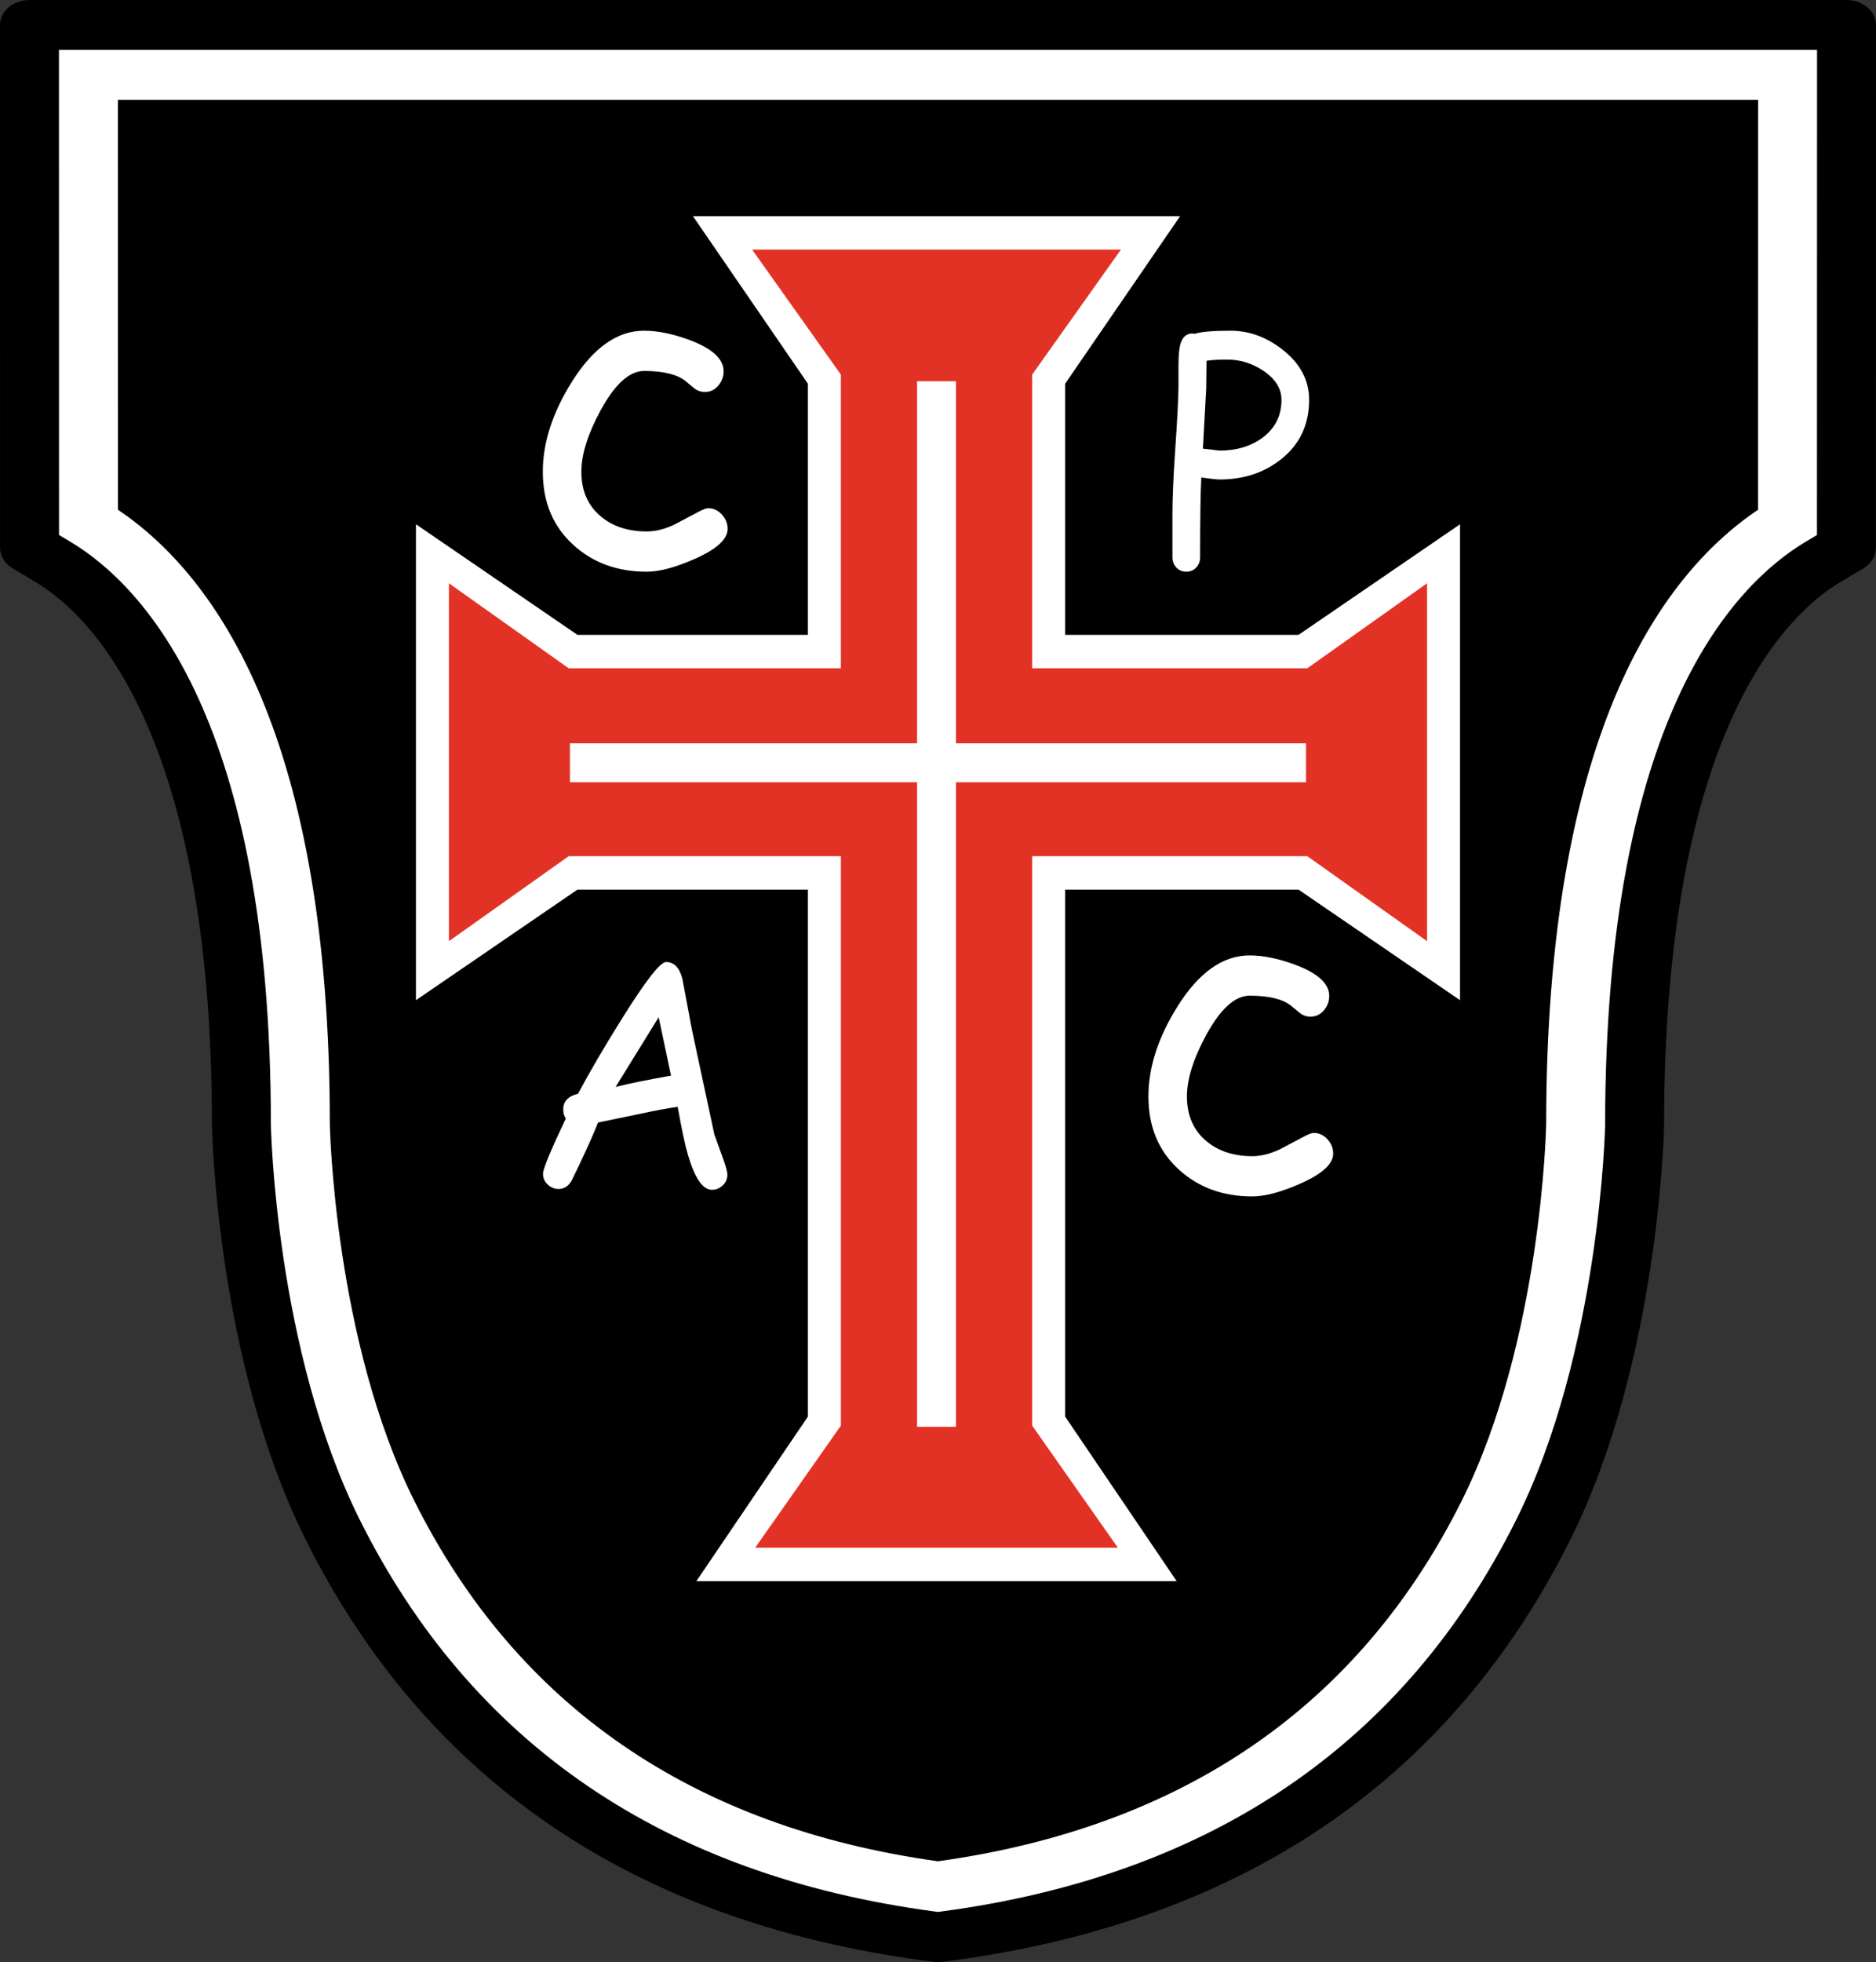
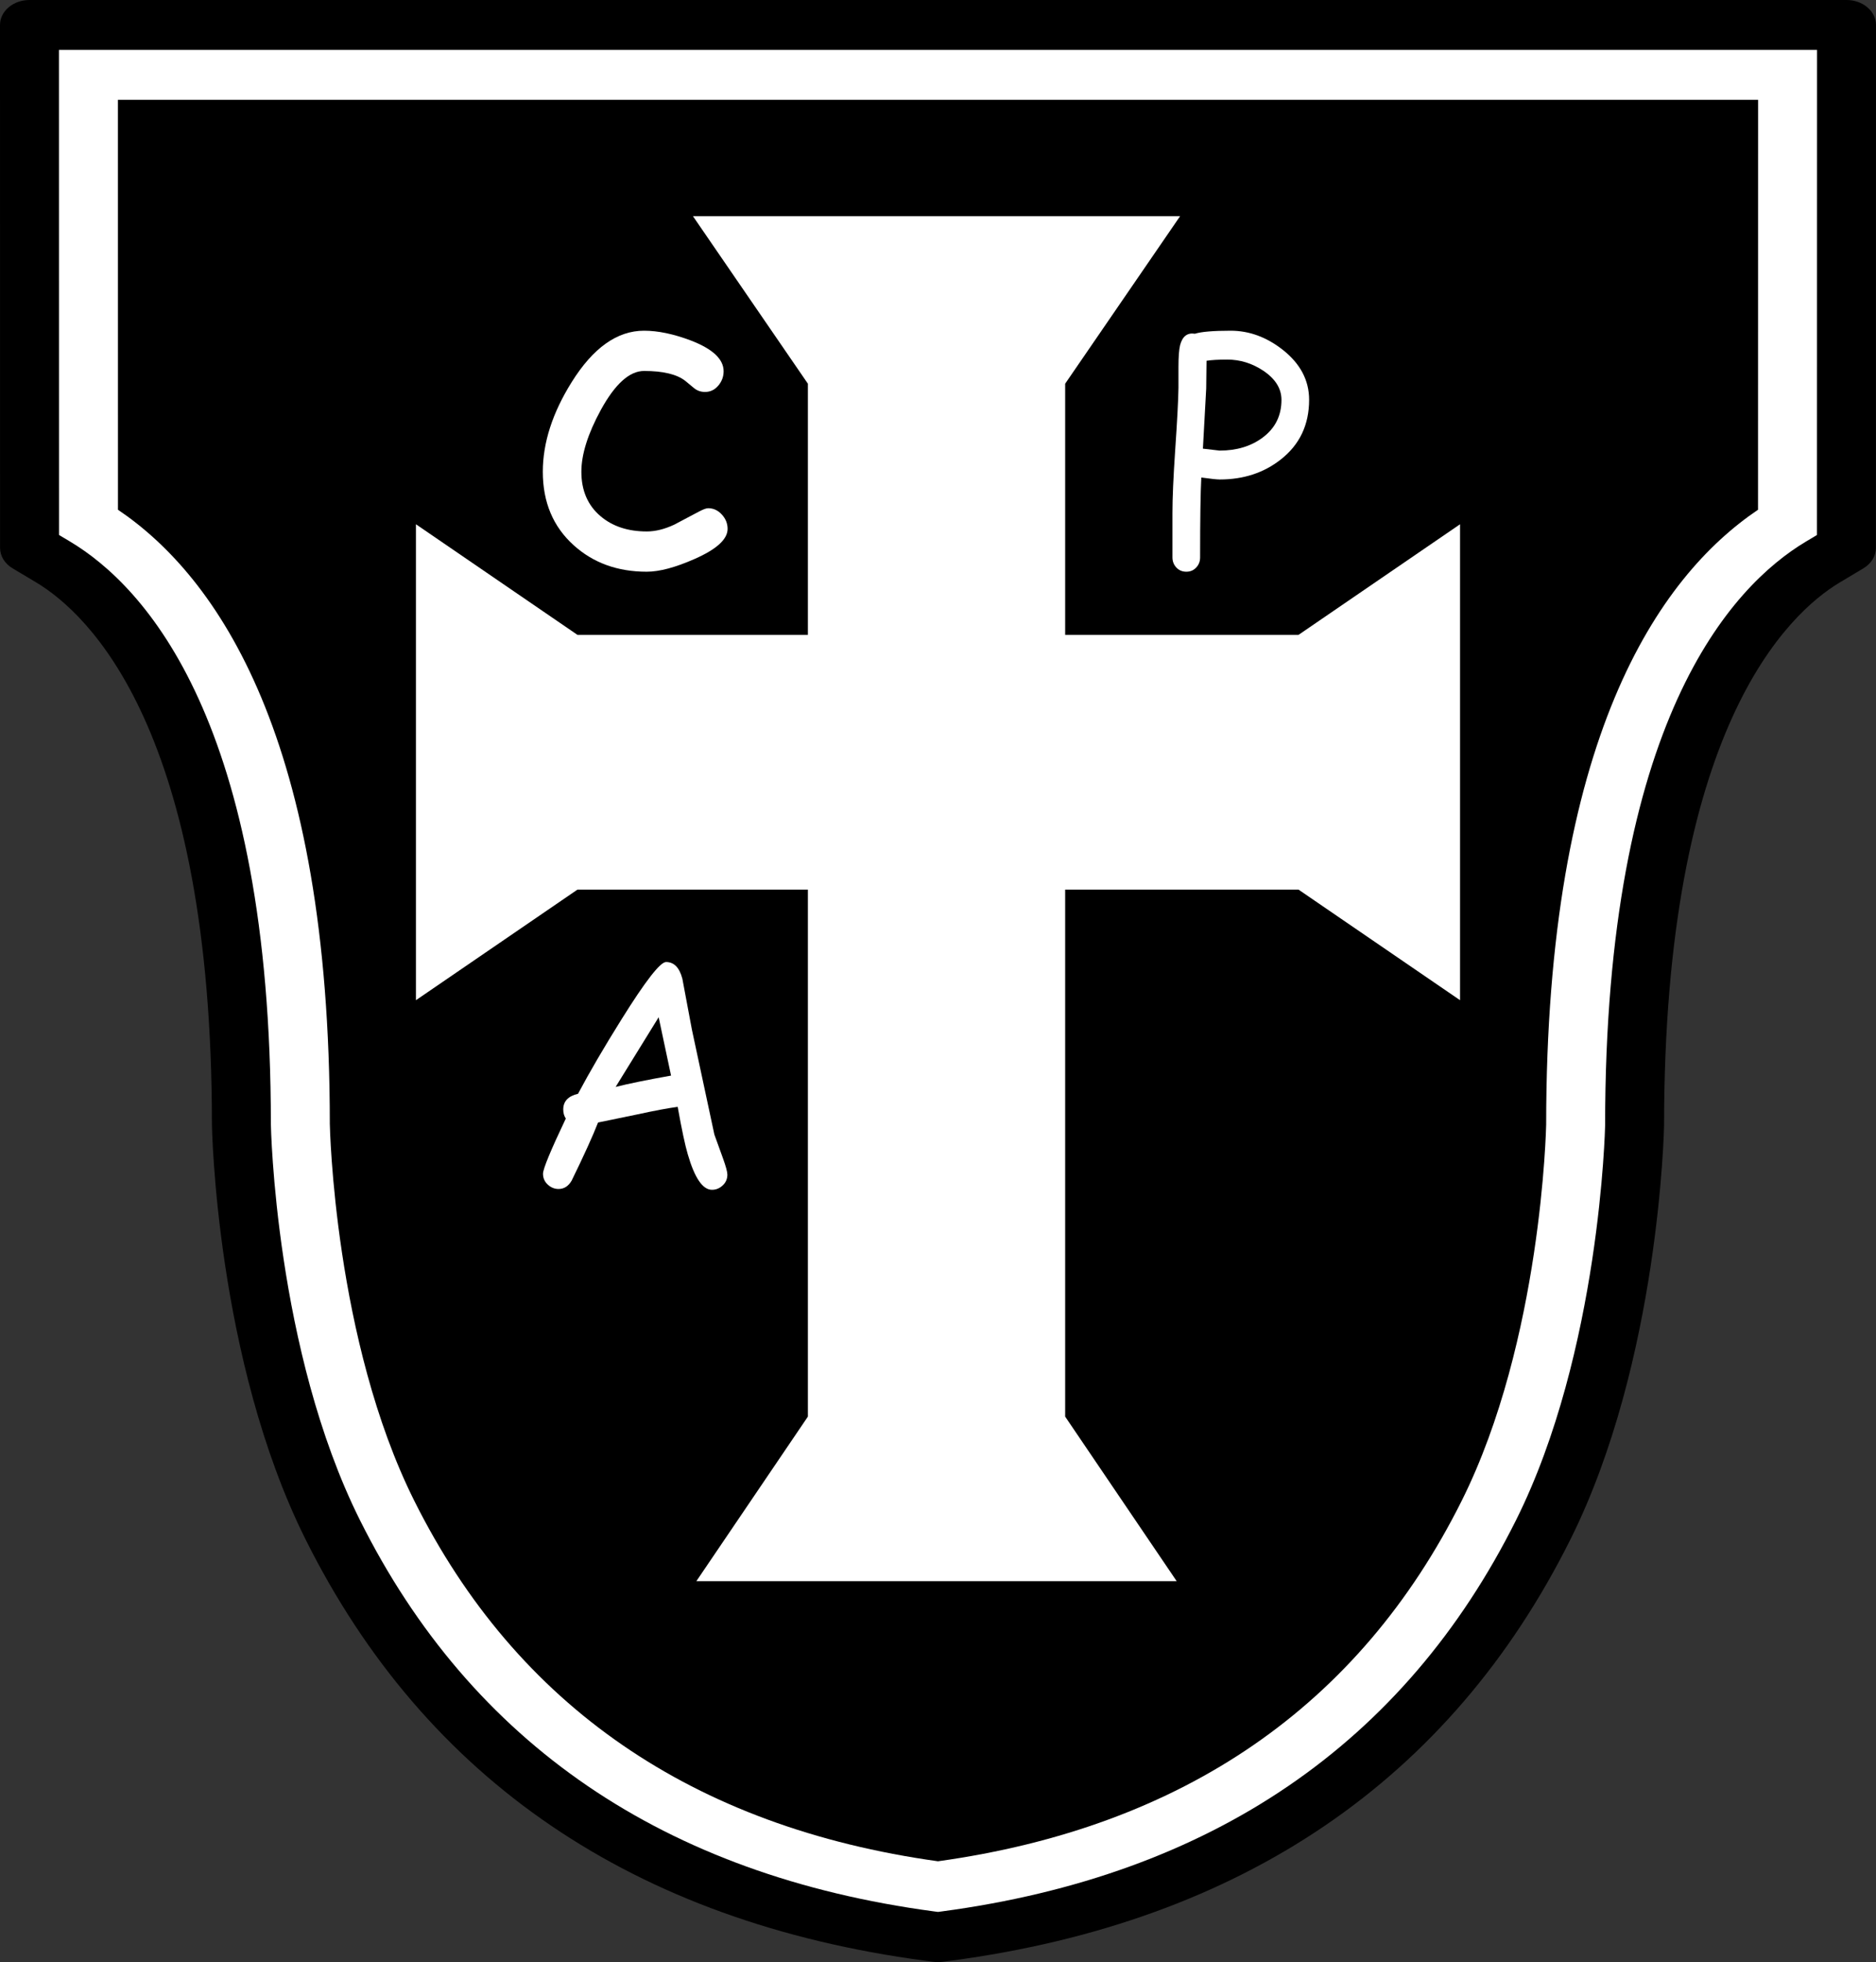
<svg xmlns="http://www.w3.org/2000/svg" version="1.1" id="Ebene_1" x="0px" y="0px" viewBox="0 140.73 248.04 259.27" enable-background="new 0 0 248.038 400" xml:space="preserve">
  <rect x="0" y="140.73" width="248.04" height="259.27" fill="#333333" stroke="none" />
  <path fill-rule="evenodd" clip-rule="evenodd" d="M241.216,140.73H3.898c-1.035,0-2.026,0.347-2.757,0.966  C0.411,142.313,0,143.153,0,144.026l0.008,69.103c0,1.071,0.616,2.078,1.65,2.694l3.094,1.847  c6.995,4.177,23.267,19.52,23.267,71.622c0.004,0.345,0.537,31.129,12.385,54.857c15.875,31.795,43.42,50.521,81.867,55.657  l1.141,0.153c0.401,0.054,0.813,0.054,1.212,0l1.138-0.151c38.452-5.139,65.997-23.864,81.874-55.659  c11.762-23.558,12.377-54.377,12.384-54.686c0-52.262,16.272-67.615,23.267-71.794l3.092-1.847c1.036-0.616,1.649-1.623,1.649-2.691  l0.011-69.105c0-0.874-0.408-1.713-1.142-2.331c-0.731-0.619-1.721-0.966-2.754-0.966H241.216L241.216,140.73z" />
  <path fill-rule="evenodd" clip-rule="evenodd" fill="#FFFFFF" d="M240.244,147.322c0,5.826-0.01,61.011-0.01,64.1  c-0.718,0.43-1.444,0.862-1.444,0.862c-9.922,5.924-26.565,23.825-26.565,77.137c-0.006,0.249-0.648,29.886-11.771,52.161  c-14.759,29.557-40.295,46.956-75.904,51.712c0,0-0.266,0.036-0.531,0.071c-0.264-0.035-0.532-0.071-0.532-0.071  c-35.607-4.756-61.144-22.152-75.902-51.712c-11.201-22.431-11.766-52.029-11.771-52.329l0,0c0-53.159-16.643-71.045-26.565-76.971  c0,0-0.727-0.431-1.445-0.862c0-3.09-0.007-58.272-0.008-64.098C15.305,147.322,238.34,147.322,240.244,147.322L240.244,147.322z" />
  <path fill-rule="evenodd" clip-rule="evenodd" d="M232.449,153.917c0,5.119-0.009,50.835-0.009,54.169  c-13.201,8.906-28.01,30.259-28.01,81.253c-0.005,0.233-0.585,28.506-11.158,49.679c-13.542,27.123-36.847,43.144-69.254,47.655  c-32.406-4.512-55.712-20.532-69.254-47.655c-10.575-21.178-11.152-49.487-11.157-49.771c0,0,0,0,0-0.003  c0-50.909-14.811-72.253-28.01-81.157c-0.001-3.238-0.005-47.858-0.005-54.169C23.857,153.917,224.182,153.917,232.449,153.917  L232.449,153.917z" />
  <path fill-rule="evenodd" clip-rule="evenodd" fill="#FFFFFF" d="M91.619,169.294c0,0,13.992,20.379,15.198,22.136  c0,1.862,0,27.877,0,33.188c-5.46,0-28.625,0-30.468,0c-1.699-1.162-21.354-14.614-21.354-14.614v62.888  c0,0,19.655-13.449,21.354-14.611c1.842,0,25.008,0,30.468,0c0,6.619,0,67.483,0,69.635c-1.181,1.74-14.743,21.74-14.743,21.74  h63.501c0,0-13.563-20-14.742-21.74c0-2.151,0-63.016,0-69.635c5.459,0,29.015,0,30.856,0c1.698,1.162,21.354,14.611,21.354,14.611  v-62.888c0,0-19.655,13.452-21.354,14.614c-1.842,0-25.397,0-30.856,0c0-5.311,0-31.325,0-33.188  c1.204-1.757,15.198-22.136,15.198-22.136H91.619L91.619,169.294z" />
-   <path fill-rule="evenodd" clip-rule="evenodd" fill="#E23226" d="M172.846,229.036h-36.374v-38.812l11.733-16.513H99.444  l11.734,16.513v38.812H75.192l-15.835-11.232v47.291l15.835-11.233h35.987v75.247L99.85,345.236h47.951l-11.329-16.128v-75.247  h36.374l15.836,11.233v-47.291L172.846,229.036L172.846,229.036z M172.679,244.095H126.4v85.168h-5.148v-85.168H75.359v-5.149  h45.893v-47.843h5.148v47.843h46.279V244.095L172.679,244.095z" />
-   <path fill-rule="evenodd" clip-rule="evenodd" fill="#FFFFFF" d="M165.581,298.821c-3.863,0-7.088-1.17-9.671-3.508  c-2.714-2.451-4.069-5.686-4.069-9.702c0-3.825,1.273-7.776,3.818-11.849c2.829-4.525,6.017-6.788,9.562-6.788  c1.847,0,3.912,0.434,6.194,1.298c2.885,1.109,4.33,2.463,4.33,4.059c0,0.716-0.238,1.35-0.709,1.905  c-0.472,0.554-1.056,0.831-1.754,0.831c-0.547,0-1.022-0.162-1.427-0.489c-0.407-0.326-0.798-0.648-1.174-0.967  c-1.113-0.878-2.932-1.315-5.459-1.315c-1.925,0-3.829,1.716-5.714,5.146c-1.716,3.147-2.574,5.87-2.574,8.17  c0,2.49,0.849,4.45,2.545,5.882c1.58,1.338,3.616,2.007,6.105,2.007c1.129,0,2.336-0.298,3.618-0.894l3.276-1.731  c0.564-0.296,0.972-0.446,1.216-0.446c0.698,0,1.301,0.277,1.81,0.831c0.509,0.556,0.765,1.188,0.765,1.9  c0,1.371-1.451,2.695-4.356,3.972C169.368,298.257,167.256,298.821,165.581,298.821L165.581,298.821z" />
  <path fill-rule="evenodd" clip-rule="evenodd" fill="#FFFFFF" d="M85.511,216.274c-3.864,0-7.087-1.169-9.67-3.508  c-2.713-2.449-4.071-5.683-4.071-9.701c0-3.826,1.272-7.777,3.82-11.849c2.828-4.524,6.015-6.788,9.56-6.788  c1.849,0,3.914,0.432,6.196,1.296c2.885,1.111,4.329,2.465,4.329,4.062c0,0.714-0.237,1.348-0.708,1.903  c-0.471,0.555-1.055,0.832-1.752,0.832c-0.548,0-1.024-0.163-1.429-0.489c-0.405-0.328-0.796-0.649-1.172-0.969  c-1.114-0.875-2.933-1.315-5.459-1.315c-1.924,0-3.829,1.715-5.713,5.146c-1.717,3.149-2.574,5.873-2.574,8.172  c0,2.489,0.848,4.449,2.545,5.881c1.582,1.338,3.616,2.007,6.104,2.007c1.131,0,2.337-0.296,3.618-0.892l3.278-1.733  c0.565-0.298,0.969-0.446,1.216-0.446c0.696,0,1.299,0.277,1.808,0.831c0.508,0.554,0.764,1.187,0.764,1.9  c0,1.371-1.452,2.696-4.354,3.972C89.299,215.712,87.188,216.274,85.511,216.274L85.511,216.274z" />
  <path fill-rule="evenodd" clip-rule="evenodd" fill="#FFFFFF" d="M167.036,189.719c1.599,1.078,2.396,2.36,2.396,3.851  c0,2.101-0.84,3.77-2.521,5.006c-1.536,1.132-3.423,1.695-5.663,1.695l-2.203-0.258l0.436-7.94l0.043-3.669  c0.319-0.053,0.709-0.093,1.169-0.12c0.458-0.026,0.982-0.04,1.569-0.04C163.964,188.243,165.556,188.736,167.036,189.719  L167.036,189.719z M169.336,201.449c2.501-1.956,3.752-4.587,3.752-7.892c0-2.584-1.174-4.794-3.521-6.633  c-2.134-1.663-4.421-2.496-6.859-2.496c-1.149,0-2.116,0.035-2.902,0.101c-0.785,0.065-1.394,0.166-1.818,0.299  c-1.003-0.16-1.656,0.346-1.961,1.517c-0.142,0.6-0.213,1.558-0.213,2.875v2.755c-0.026,1.665-0.171,4.42-0.436,8.267  c-0.24,3.554-0.36,6.311-0.36,8.267v5.869c0,0.534,0.176,0.98,0.521,1.348c0.347,0.366,0.786,0.549,1.32,0.549  c0.518,0,0.951-0.183,1.296-0.549c0.349-0.365,0.521-0.813,0.521-1.348c0-5.025,0.052-8.543,0.158-10.551  c1.251,0.174,2.063,0.261,2.436,0.261C164.411,204.088,167.1,203.207,169.336,201.449L169.336,201.449z" />
  <path fill-rule="evenodd" clip-rule="evenodd" fill="#FFFFFF" d="M88.725,282.855c-3.276,0.587-5.719,1.087-7.328,1.498l5.689-9.208  L88.725,282.855L88.725,282.855z M95.551,297.369c0.414-0.382,0.62-0.859,0.62-1.431c0-0.358-0.193-1.074-0.58-2.149l-1.138-3.143  l-2.975-13.886l-1.259-6.714c-0.386-1.465-1.104-2.198-2.156-2.198c-0.772,0-2.735,2.524-5.889,7.577  c-2.315,3.702-4.23,6.98-5.748,9.833c-1.304,0.307-1.955,0.997-1.955,2.078c0,0.453,0.111,0.851,0.338,1.197  c-2.008,4.221-3.013,6.65-3.013,7.288c0,0.574,0.21,1.054,0.629,1.44c0.418,0.385,0.895,0.578,1.427,0.578  c0.731,0,1.31-0.373,1.737-1.118c1.643-3.365,2.804-5.921,3.484-7.668l5.255-1.082c2.172-0.474,3.93-0.803,5.273-0.987  c0.535,2.989,0.98,5.083,1.337,6.279c0.905,3.122,1.97,4.683,3.195,4.683C94.667,297.947,95.139,297.754,95.551,297.369  L95.551,297.369z" />
</svg>